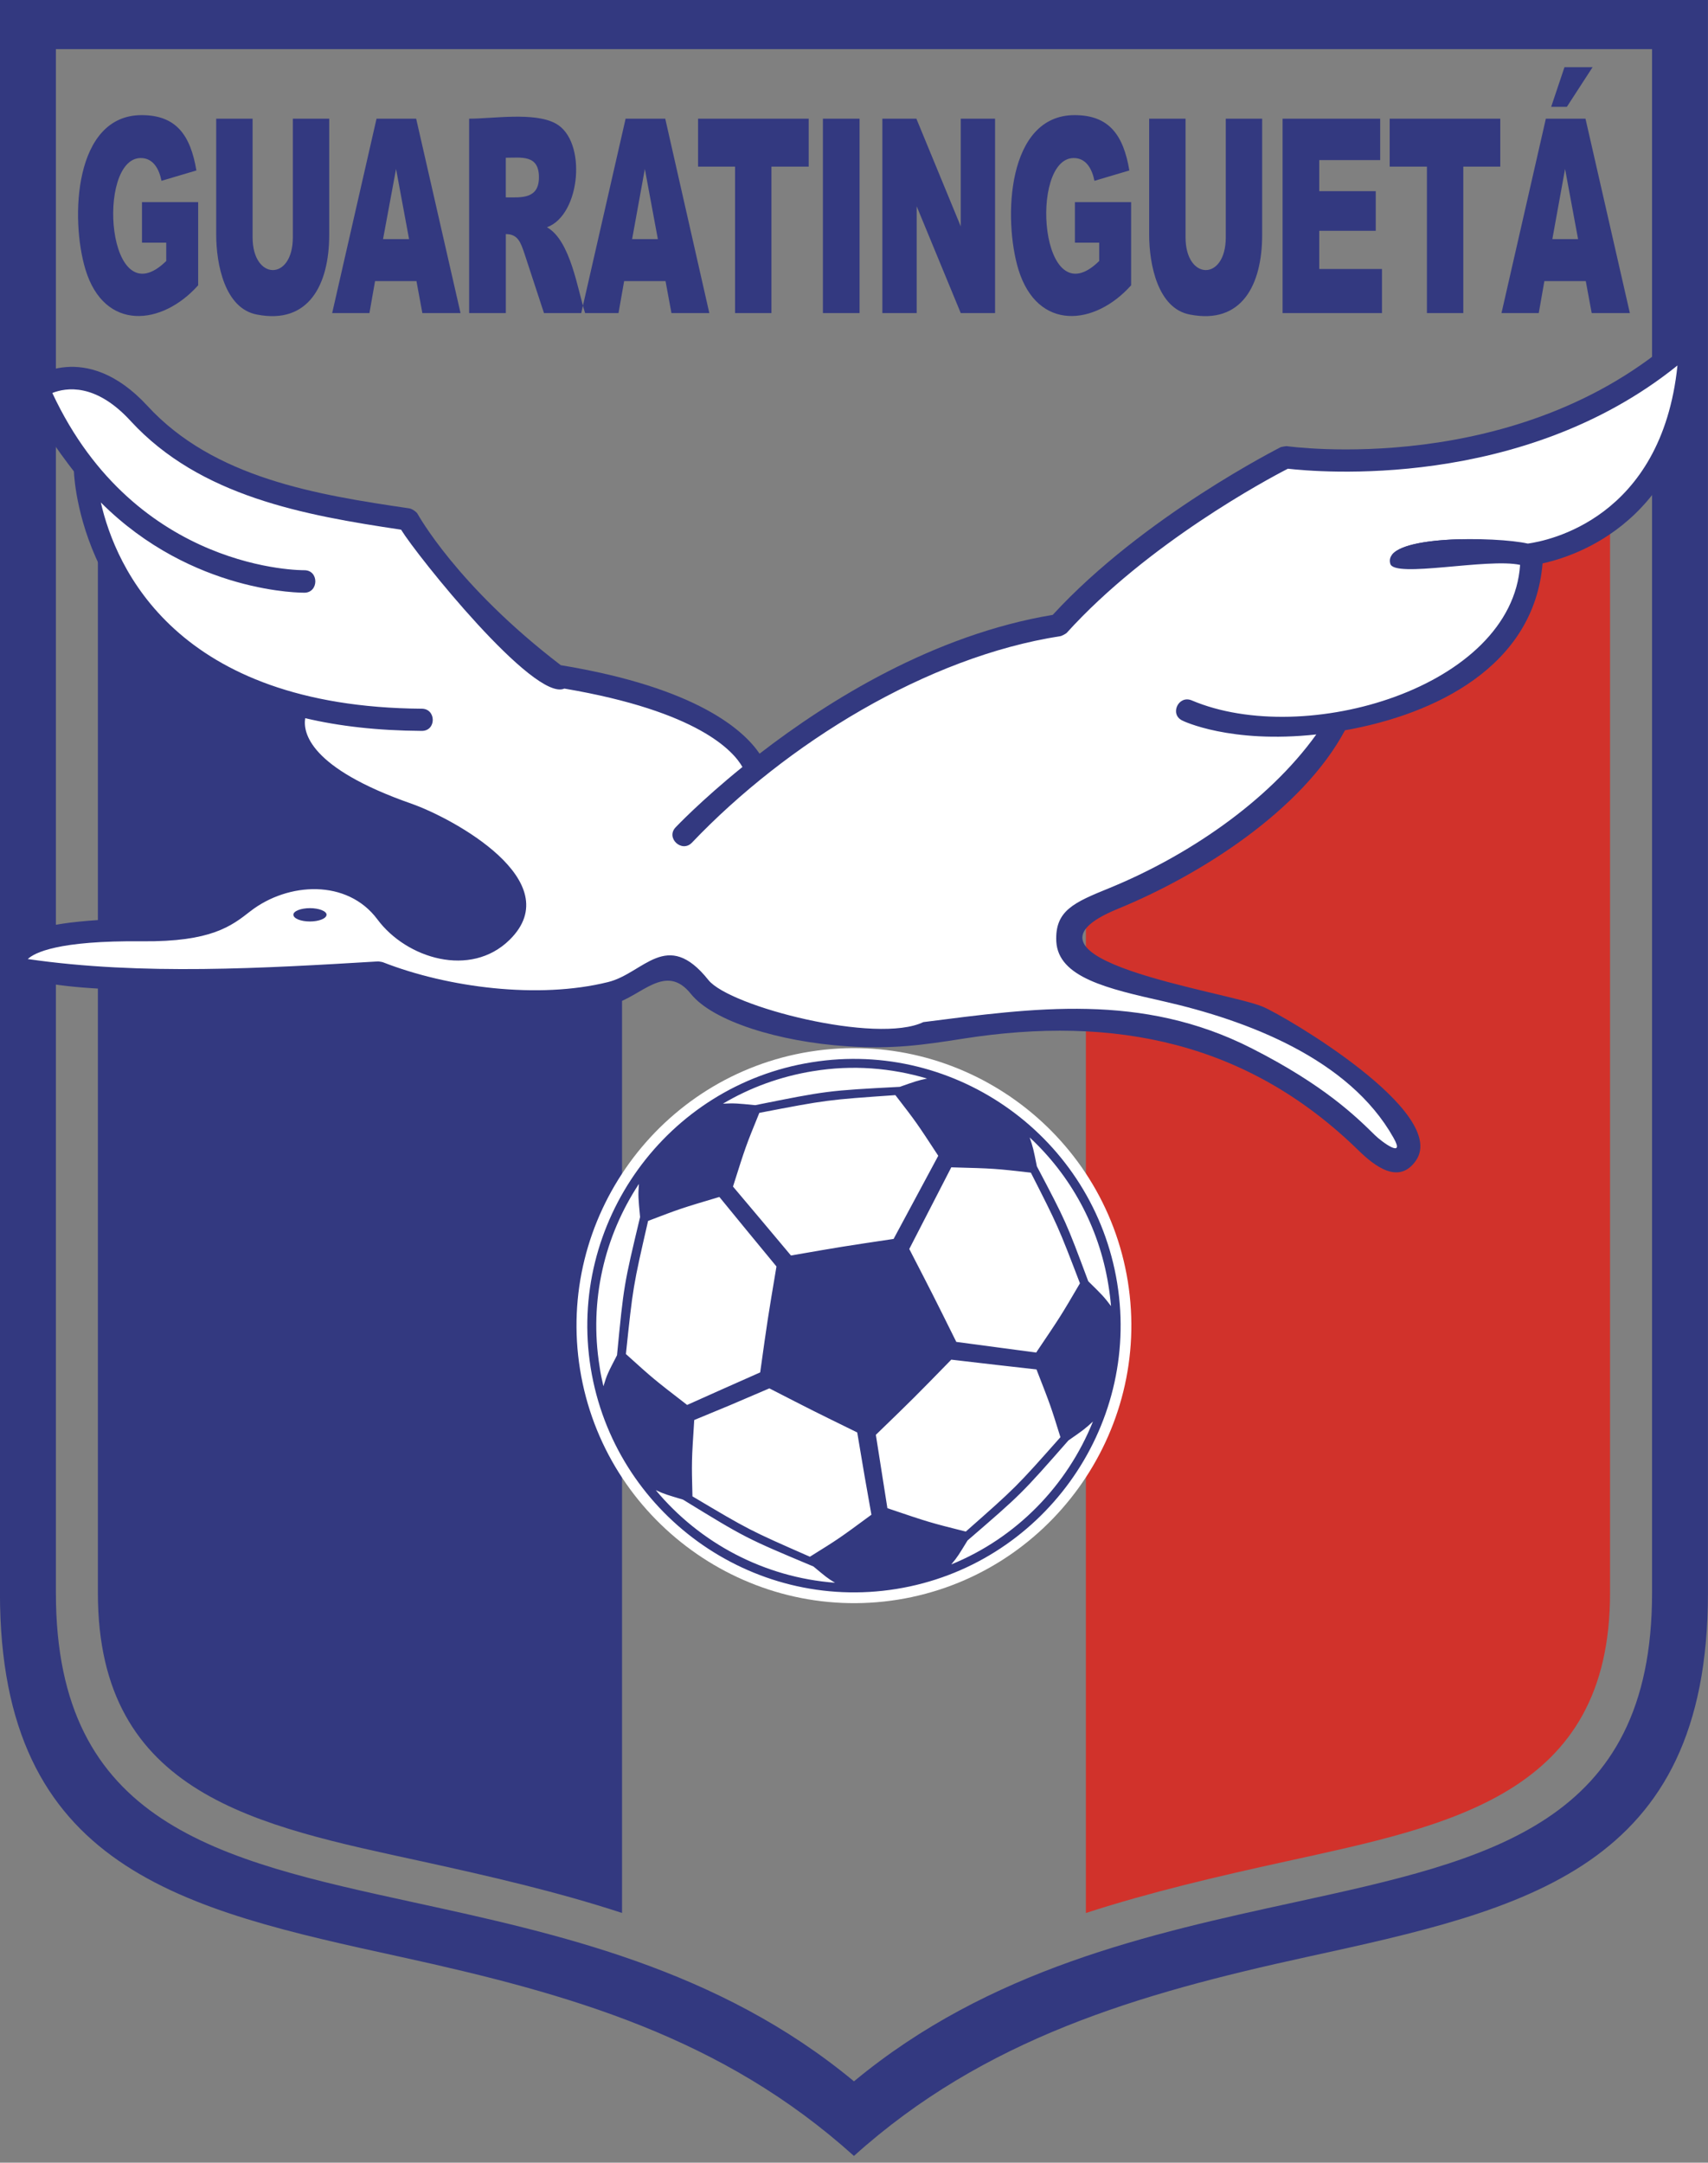
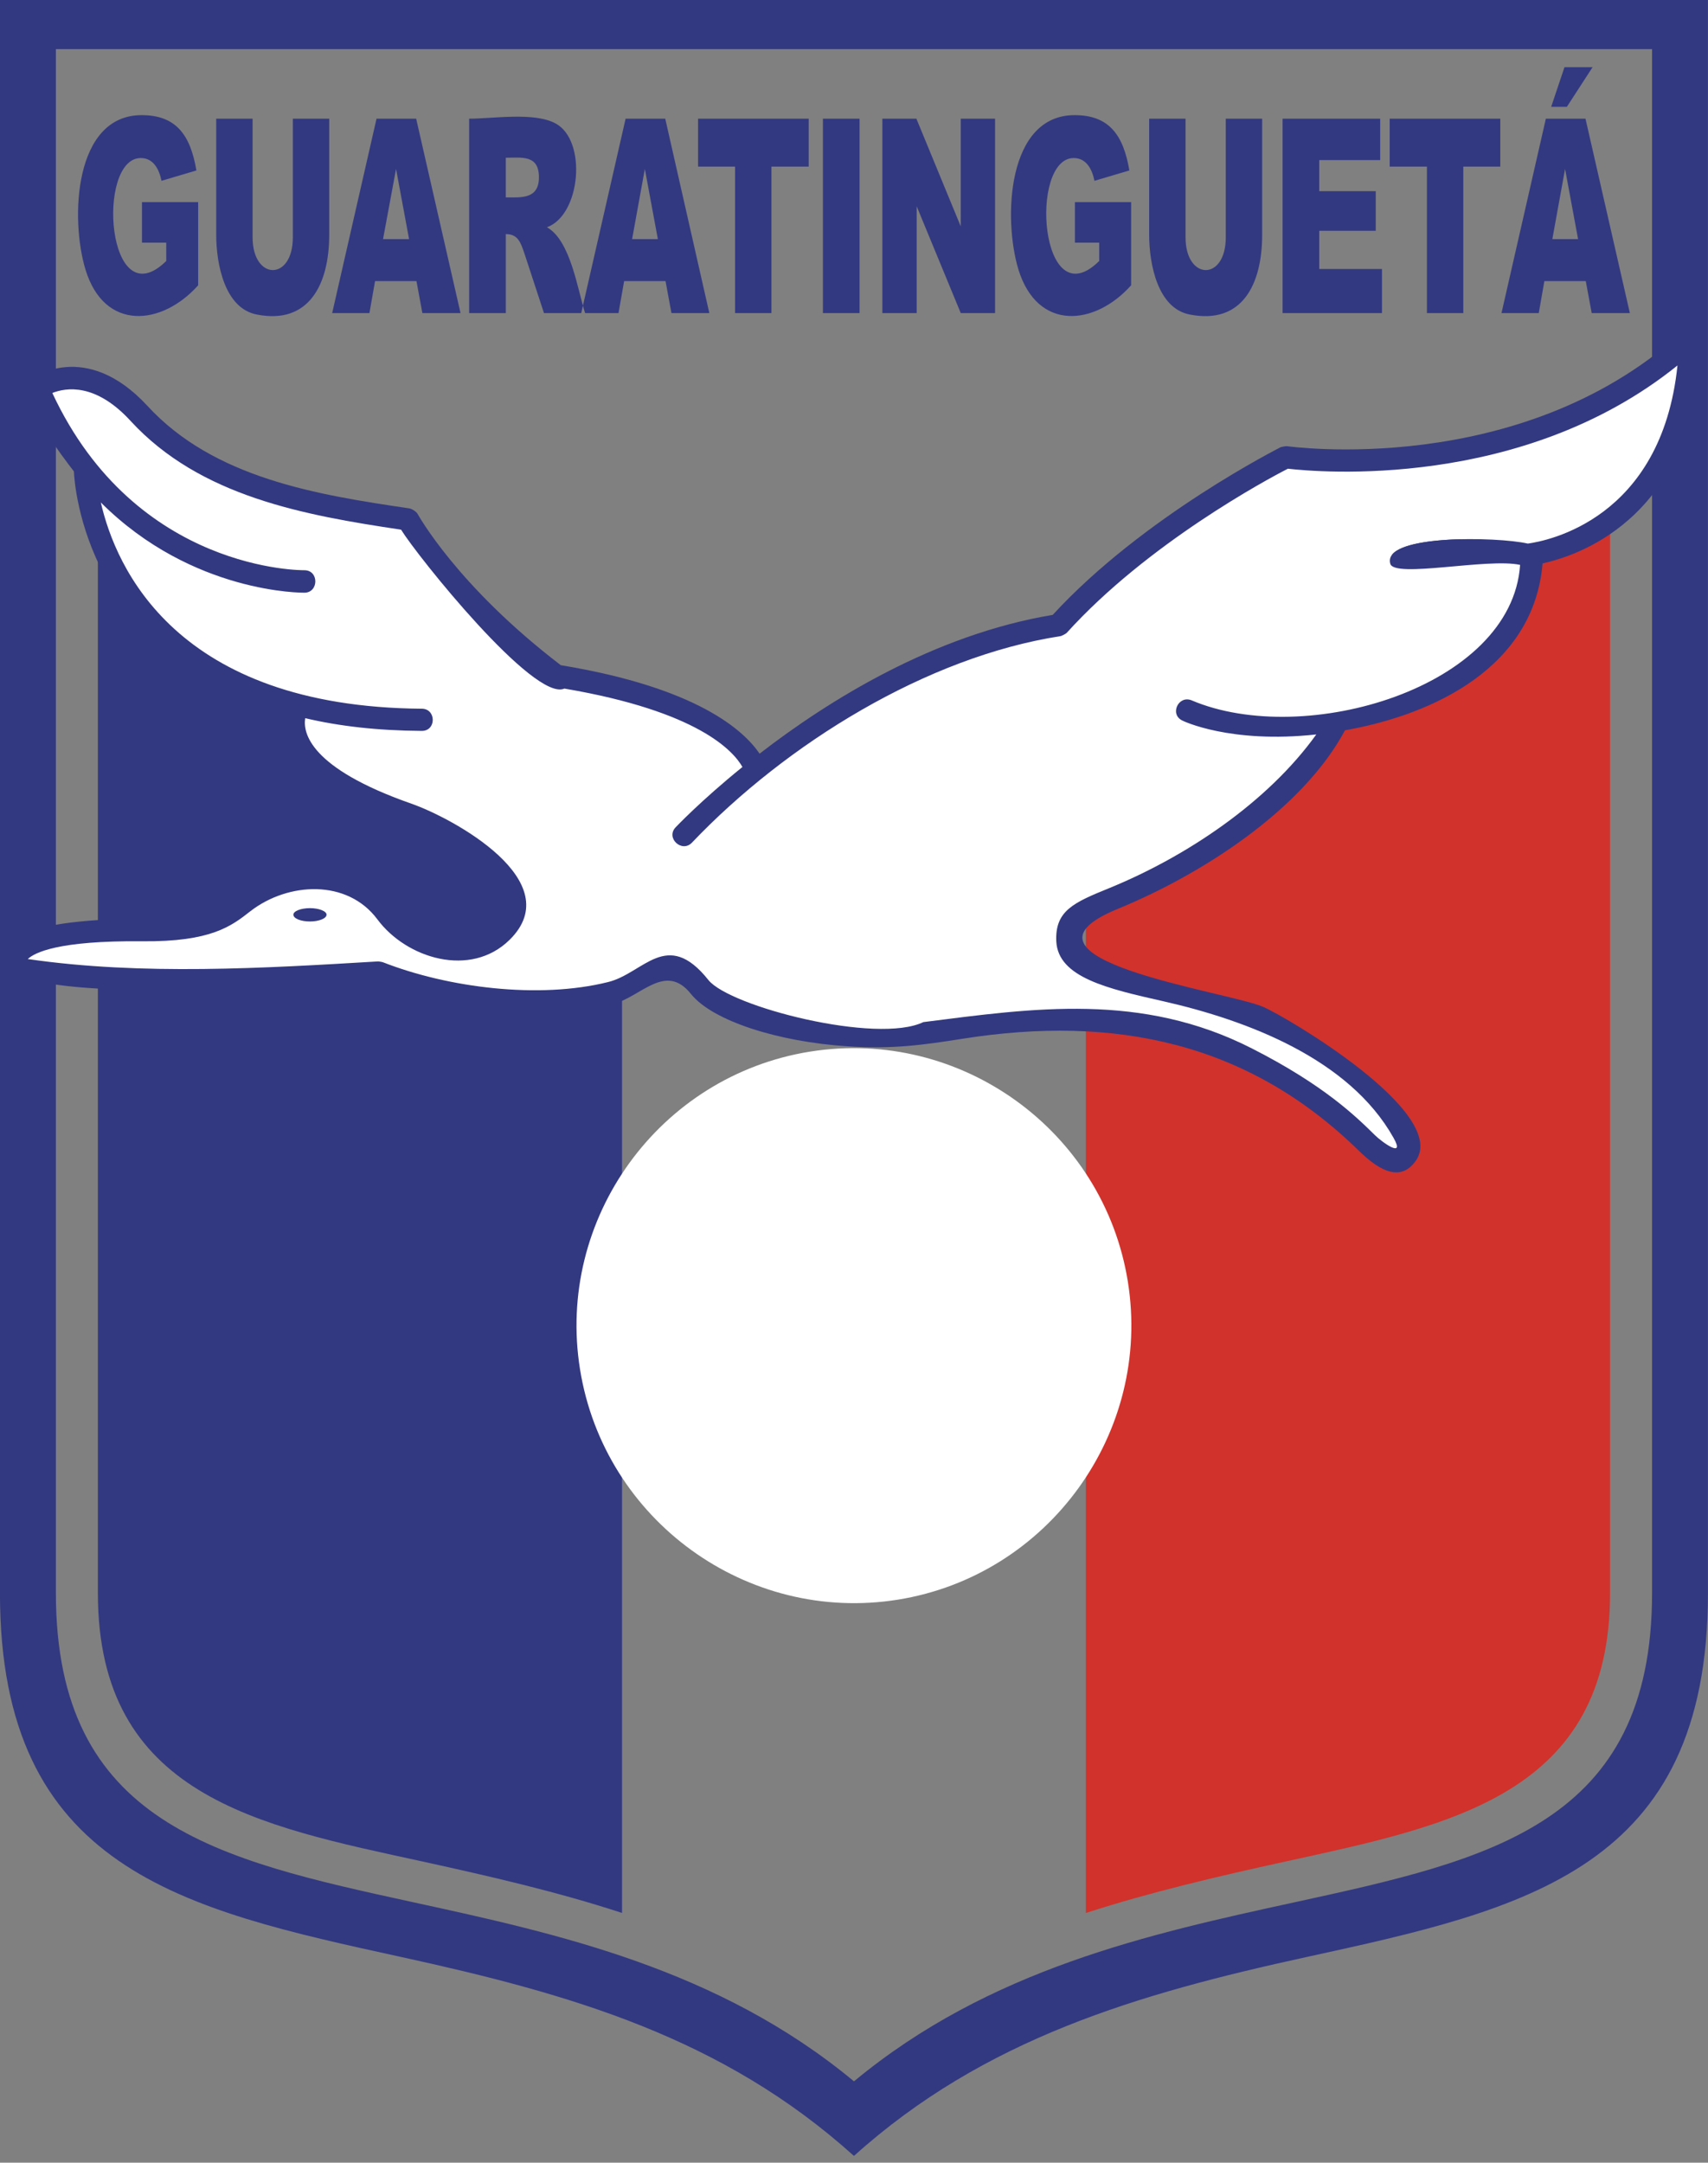
<svg xmlns="http://www.w3.org/2000/svg" xml:space="preserve" width="237px" height="300px" style="shape-rendering:geometricPrecision; text-rendering:geometricPrecision; image-rendering:optimizeQuality; fill-rule:evenodd; clip-rule:evenodd" viewBox="0 0 237 300">
  <rect x="0" y="0" width="237" height="300" fill="#808080" stroke="none" />
  <defs>
    <style type="text/css">
   
    .fil0 {fill:#333980}
    .fil1 {fill:#D1322B}
    .fil2 {fill:white}
   
  </style>
  </defs>
  <g id="Camada_x0020_1">
    <g id="_127131088">
      <path id="_129121168" class="fil0" d="M229.235 6.816l-221.478 0c0,71.378 0,142.795 0,214.173 0,32.057 22.494,36.98 49.624,42.893 19.989,4.351 42.316,9.235 61.116,24.833 18.8,-15.595 41.128,-20.482 61.116,-24.833 27.13,-5.913 49.624,-10.835 49.624,-42.893 0,-71.378 0,-142.795 0,-214.173l-0.002 0 0 0zm-209.535 26.846l0 -5.624 7.798 0 0 11.534c-5.008,5.623 -13.011,6.443 -15.637,-2.177 -2.133,-7.019 -1.602,-21.425 7.798,-21.425 4.801,0 6.772,2.791 7.592,7.676l-4.843 1.436c-0.328,-1.642 -1.148,-3.159 -2.872,-3.159 -6.237,0 -4.718,22.369 3.531,14.283l0 -2.543 -3.366 0 0 0 -0.002 0 0.001 0zm20.934 -17.199l5.048 0 0 16.091c0,6.977 -2.871,12.477 -10.016,11.082 -4.474,-0.821 -5.665,-6.978 -5.665,-11.082 0,-5.378 0,-10.755 0,-16.091l5.048 0 0 16.46c0,5.993 5.584,6.115 5.584,0 0,-5.499 0,-10.998 0,-16.46l0 0zm17.154 22.534l-5.746 0 -0.78 4.433 -5.171 0 6.156 -26.967 5.499 0 6.157 26.967 -5.296 0 -0.82 -4.433 0 0zm-1.026 -5.83l-1.806 -9.728 -1.805 9.728 3.613 0 -0.002 0zm8.334 10.263l0 -26.967c3.283,0 9.031,-0.945 11.987,0.657 4.39,2.34 3.529,12.685 -1.189,14.408 3.283,1.806 4.269,8.743 5.295,11.902l-5.706 0 -2.708 -8.249c-0.534,-1.56 -0.904,-2.708 -2.587,-2.708l0 10.957 -5.089 0 0 0 -0.002 0 0 0zm5.089 -16.049c2.093,0 4.598,0.287 4.598,-2.791 0,-3.159 -2.421,-2.709 -4.598,-2.709l0 5.5 0 0zm22.165 11.616l-5.746 0 -0.78 4.433 -5.171 0 6.156 -26.967 5.5 0 6.116 26.967 -5.256 0 -0.82 -4.433 0 0zm-1.067 -5.83l-1.806 -9.728 -1.765 9.728 3.57 0 0 0zm5.581 -16.704l15.351 0 0 6.651 -5.171 0 0 20.316 -5.049 0 0 -20.316 -5.131 0 0 -6.651 0 0zm17.321 0l5.088 0 0 26.967 -5.088 0 0 -26.967zm8.251 0l4.72 0 6.157 14.94 0 -14.94 4.761 0 0 26.967 -4.761 0 -6.116 -14.817 0 14.817 -4.761 0 0 -26.967zm26.719 17.199l0 -5.624 7.799 0 0 11.534c-5.008,5.623 -12.97,6.443 -15.637,-2.177 -2.134,-7.019 -1.602,-21.425 7.798,-21.425 4.801,0 6.772,2.791 7.592,7.676l-4.843 1.436c-0.328,-1.642 -1.148,-3.159 -2.872,-3.159 -6.237,0 -4.68,22.369 3.531,14.283l0 -2.543 -3.366 0 0 0 -0.002 0 0 0zm20.934 -17.199l5.048 0 0 16.091c0,6.977 -2.831,12.477 -10.015,11.082 -4.474,-0.821 -5.666,-6.978 -5.666,-11.082 0,-5.378 0,-10.755 0,-16.091l5.049 0 0 16.46c0,5.993 5.583,6.115 5.583,0 0,-5.499 0,-10.998 0,-16.46l0 0zm7.879 0l13.545 0 0 5.746 -8.456 0 0 4.311 7.84 0 0 5.499 -7.84 0 0 5.295 8.704 0 0 6.116 -13.793 0 0 -26.967zm14.859 0l15.35 0 0 6.651 -5.13 0 0 20.316 -5.049 0 0 -20.316 -5.171 0 0 -6.651 0 0zm27.214 22.534l-5.747 0 -0.778 4.433 -5.171 0 6.156 -26.967 5.499 0 6.157 26.967 -5.296 0 -0.82 -4.433 0 0zm-1.069 -5.83l-1.806 -9.728 -1.765 9.728 3.569 0 0.001 0zm-1.887 -23.846l3.899 0 -3.569 5.5 -2.177 0 1.846 -5.5 0.002 0 -0.001 0zm-203.502 45.519c0,55.411 0,110.781 0,166.149 0,28.116 22.246,32.261 45.025,37.227 9.359,2.053 18.676,4.186 27.705,7.142l0 -168.162c-2.339,-0.615 -5.007,-1.188 -8.003,-1.683 -4.186,1.89 -20.44,-18.428 -22.656,-22.039 -13.465,-2.011 -27.869,-4.598 -37.515,-15.065 -1.643,-1.806 -3.161,-2.916 -4.558,-3.57l0 0 0.002 0 0 0.001zm223.408 -55.778l0 221.933c0,38.294 -25.285,43.837 -55.741,50.485 -23.313,5.089 -44.655,11.285 -62.758,27.582 -18.224,-16.419 -39.279,-22.45 -62.758,-27.582 -30.455,-6.651 -55.74,-12.191 -55.74,-50.485 0,-73.964 0,-147.966 0,-221.933l236.994 0 0.002 0z" />
      <path id="_129145848" class="fil1" d="M150.677 265.362c8.991,-2.916 18.347,-5.091 27.705,-7.142 23.027,-5.049 45.026,-9.318 45.026,-37.228 0,-54.713 0,-109.427 0,-164.139 -19.701,10.548 -41.21,8.577 -44.698,8.167 -2.587,1.355 -17.032,9.072 -28.034,19.988l0 180.354 0 0z" />
      <path id="_129144936" class="fil0" d="M186.626 101.307c-5.949,11.122 -20.069,20.07 -31.481,24.749 -17.073,6.979 15.022,11.453 20.07,13.586 3.119,1.312 25.86,14.652 21.261,21.343 -2.38,3.448 -5.787,0.698 -7.88,-1.313 -15.432,-15.146 -33.986,-18.88 -54.919,-15.598 -5.706,0.904 -9.892,1.478 -16.047,1.067 -9.563,-0.615 -18.717,-3.488 -21.755,-7.263 -3.53,-4.433 -6.937,0.41 -10.794,1.395 -9.973,2.461 -23.314,0.821 -32.754,-2.79 -8.661,0.491 -18.306,0.82 -26.843,0.82 -2.667,0 -26.432,0.698 -24.914,-4.638 2.258,-7.922 24.75,-2.832 32.301,-8.704 6.651,-5.171 16.664,-5.418 22,1.724 4.228,5.746 18.386,5.378 14.079,-2.668 -5.459,-10.22 -32.179,-10.261 -29.595,-24.134 -27.377,-7.839 -29.018,-31.481 -29.1,-33.492 -1.313,-1.683 -8.456,-10.958 -5.911,-12.807 0,-0.041 7.469,-5.624 16.091,3.694 9.234,10.057 23.519,12.355 36.366,14.243 0.328,0.04 1.026,0.491 1.149,0.778 0.04,0.041 5.417,9.932 19.865,20.974 18.963,3.119 25.407,9.072 27.584,12.272 9.562,-7.389 24.174,-16.501 40.675,-19.251 12.599,-13.709 31.603,-23.232 31.646,-23.272 0.123,-0.041 0.78,-0.163 0.904,-0.122 0.123,0 32.056,4.557 54.467,-15.557 0.698,-2.298 4.639,-0.575 2.996,1.436 -0.945,23.437 -16.254,29.101 -22.042,30.373 -1.188,14.284 -14.898,20.934 -27.417,23.15l-0.002 0 0 0.005 0 0z" />
      <path id="_129178416" class="fil2" d="M128.138 141.775l0.04 0c15.187,-1.929 30.208,-4.143 45.52,3.653 10.016,5.091 14.448,9.442 17.073,12.026 0.904,0.904 4.311,3.406 2.587,0.369 -6.156,-10.958 -20.316,-16.293 -31.891,-18.921 -7.839,-1.765 -14.61,-3.325 -14.897,-8.293 -0.207,-4.31 2.461,-5.418 7.387,-7.429 10.632,-4.351 21.92,-11.861 28.691,-21.301 -11.942,1.313 -18.553,-1.89 -18.593,-1.93 -1.805,-0.863 -0.535,-3.57 1.313,-2.791 15.679,6.651 44.411,-1.765 45.56,-18.798 -4.513,-0.986 -17.485,1.887 -18.018,-0.165 -1.148,-4.062 14.817,-3.774 19.087,-2.79 2.668,-0.369 18.554,-3.365 20.768,-24.709 -21.591,17.405 -50.034,14.778 -54.057,14.324 -2.831,1.436 -19.497,10.384 -30.702,22.781 -0.123,0.122 -0.739,0.451 -0.904,0.451 -18.471,2.871 -37.965,14.858 -51.1,28.65 -1.395,1.435 -3.654,-0.657 -2.258,-2.134 0.04,-0.04 3.446,-3.653 9.275,-8.373 -1.233,-2.177 -6.076,-7.717 -24.709,-10.877 -4.186,1.889 -20.44,-18.429 -22.656,-22.042 -13.465,-2.01 -27.869,-4.597 -37.515,-15.064 -4.884,-5.336 -8.991,-4.639 -10.878,-3.899 11.616,24.915 34.929,24.587 34.97,24.587 2.052,0 2.011,3.119 0,3.119 -0.041,0 -15.515,0.206 -28.24,-12.518 2.053,8.989 10.426,28.363 44.535,28.61 2.01,0 2.052,3.078 0,3.078 -6.156,-0.04 -11.493,-0.657 -16.173,-1.765 -0.328,1.969 0.535,6.894 14.737,11.861 5.746,2.013 21.878,10.755 13.625,18.882 -5.418,5.336 -14.323,2.587 -18.345,-2.831 -4.186,-5.624 -12.397,-5.171 -17.609,-1.148 -2.668,2.093 -5.459,4.269 -15.021,4.186 -11.74,-0.123 -14.981,1.602 -15.885,2.461 15.803,2.3 32.836,1.273 48.639,0.328 0.041,0 0.574,0.081 0.657,0.123 9.03,3.529 21.591,5.13 31.194,2.75 4.967,-1.189 8.166,-7.552 13.954,-0.288 2.956,3.694 23.395,8.946 29.839,5.828l0 -0.001 0 0.001 0 -0.001zm-85.128 -15.8c1.233,0 2.3,0.41 2.3,0.904 0,0.535 -1.067,0.945 -2.3,0.945 -1.273,0 -2.3,-0.41 -2.3,-0.945 0,-0.491 1.026,-0.904 2.3,-0.904zm150.921 33.246l0 0 0 0zm0.04 -0.041l0 0 0 0zm-65.793 -17.405l0 0 0 0z" />
      <path id="_129181688" class="fil0" d="M203.125 74.787l-9.973 2.176c1.148,-1.518 5.583,-2.093 9.973,-2.176z" />
      <path id="_129195712" class="fil2" d="M112.376 145.881c20.933,-3.366 40.756,10.958 44.122,31.891 3.365,20.934 -11,40.758 -31.892,44.124 -20.933,3.366 -40.755,-11 -44.121,-31.935 -3.366,-20.892 10.958,-40.718 31.891,-44.082l0 0 0 0.002 0 0z" />
-       <path id="_129193616" class="fil0" d="M112.626 147.357c20.114,-3.243 39.157,10.548 42.399,30.661 3.243,20.113 -10.548,39.157 -30.661,42.398 -20.113,3.243 -39.158,-10.547 -42.399,-30.661 -3.242,-20.113 10.548,-39.198 30.661,-42.398zm10.508 61.855c5.828,1.97 5.828,1.97 10.877,3.242 6.978,-6.155 6.978,-6.155 13.134,-13.094 -1.355,-4.351 -1.355,-4.351 -3.324,-9.4 -5.5,-0.615 -5.5,-0.615 -11.822,-1.355 -5.171,5.296 -5.171,5.296 -10.467,10.427 0.862,5.418 0.862,5.418 1.602,10.179l0 0 0 0.001zm-10.302 -60.626c5.459,-0.902 10.835,-0.451 15.803,1.025 -1.355,0.288 -1.683,0.41 -3.776,1.15 -10.057,0.533 -10.057,0.533 -20.069,2.543 -2.505,-0.247 -2.872,-0.288 -4.474,-0.207 3.736,-2.217 7.963,-3.775 12.518,-4.514l0 0 -0.002 0.001 0 0.001zm30.045 9.196c5.624,5.212 9.606,12.313 10.917,20.44 0.164,0.985 0.288,1.97 0.37,2.954 -0.985,-1.312 -1.232,-1.559 -3.159,-3.445 -3.079,-8.25 -3.079,-8.25 -7.142,-15.967 0,-0.04 0,-0.04 0,-0.04 -0.451,-2.258 -0.535,-2.628 -0.985,-3.941l0 0 0 0zm8.781 39.403c-3.569,8.864 -10.589,16.131 -19.659,19.825 0.904,-1.067 1.067,-1.395 2.258,-3.324 7.47,-6.444 7.47,-6.444 13.995,-13.873 2.011,-1.396 2.3,-1.602 3.406,-2.628l0 0 0 0zm-35.789 22.368c-9.809,-0.738 -18.758,-5.498 -24.874,-12.846 1.232,0.575 1.602,0.657 3.775,1.313 8.704,5.336 8.704,5.336 18.1,9.275 1.641,1.355 1.889,1.6 2.995,2.257l0.002 0 0.001 0zm-32.139 -27.252c-0.206,-0.904 -0.41,-1.806 -0.534,-2.75 -1.478,-9.154 0.697,-18.099 5.459,-25.325 -0.123,1.642 -0.081,1.971 0.163,4.598 -2.259,9.439 -2.259,9.439 -3.202,19.168 -1.232,2.381 -1.395,2.668 -1.889,4.311l0 0 0.004 -0.002 -0.001 0zm28.65 23.642c4.023,-2.504 4.023,-2.504 8.537,-5.828 -0.945,-5.296 -0.945,-5.296 -1.97,-11.412 -6.116,-2.996 -6.116,-2.996 -12.19,-6.115 -5.541,2.38 -5.541,2.38 -10.426,4.391 -0.37,5.747 -0.37,5.747 -0.247,10.59 7.88,4.68 7.88,4.68 16.294,8.373l0 0 0.001 0 0 0zm-25.531 -28.116c3.816,3.448 3.816,3.448 8.497,7.061 4.761,-2.133 4.761,-2.133 10.137,-4.514 1.026,-7.348 1.026,-7.348 2.259,-14.694 -4.23,-5.128 -4.23,-5.128 -7.922,-9.643 -5.378,1.602 -5.378,1.602 -9.892,3.324 -2.093,9.112 -2.093,9.112 -3.078,18.471l0 0 -0.002 -0.005zm18.513 -33.451c-1.889,4.638 -1.889,4.638 -3.653,10.22 3.775,4.473 3.775,4.473 8.043,9.562 7.102,-1.232 7.102,-1.232 14.243,-2.298 3.326,-6.197 3.326,-6.197 6.197,-11.535 -3.037,-4.638 -3.037,-4.638 -5.95,-8.414 -9.481,0.657 -9.481,0.657 -18.88,2.461l0 0 0 0.002 0 0.001zm37.677 8.289c-5.048,-0.575 -5.048,-0.575 -11.041,-0.738 -2.709,5.256 -2.709,5.256 -5.829,11.328 3.326,6.444 3.326,6.444 6.526,12.887 5.869,0.78 5.869,0.78 11.082,1.478 3.406,-5.048 3.406,-5.048 6.076,-9.605 -3.038,-7.922 -3.038,-7.922 -6.814,-15.351l0 0 0 0.002 0 -0.001z" />
    </g>
  </g>
</svg>